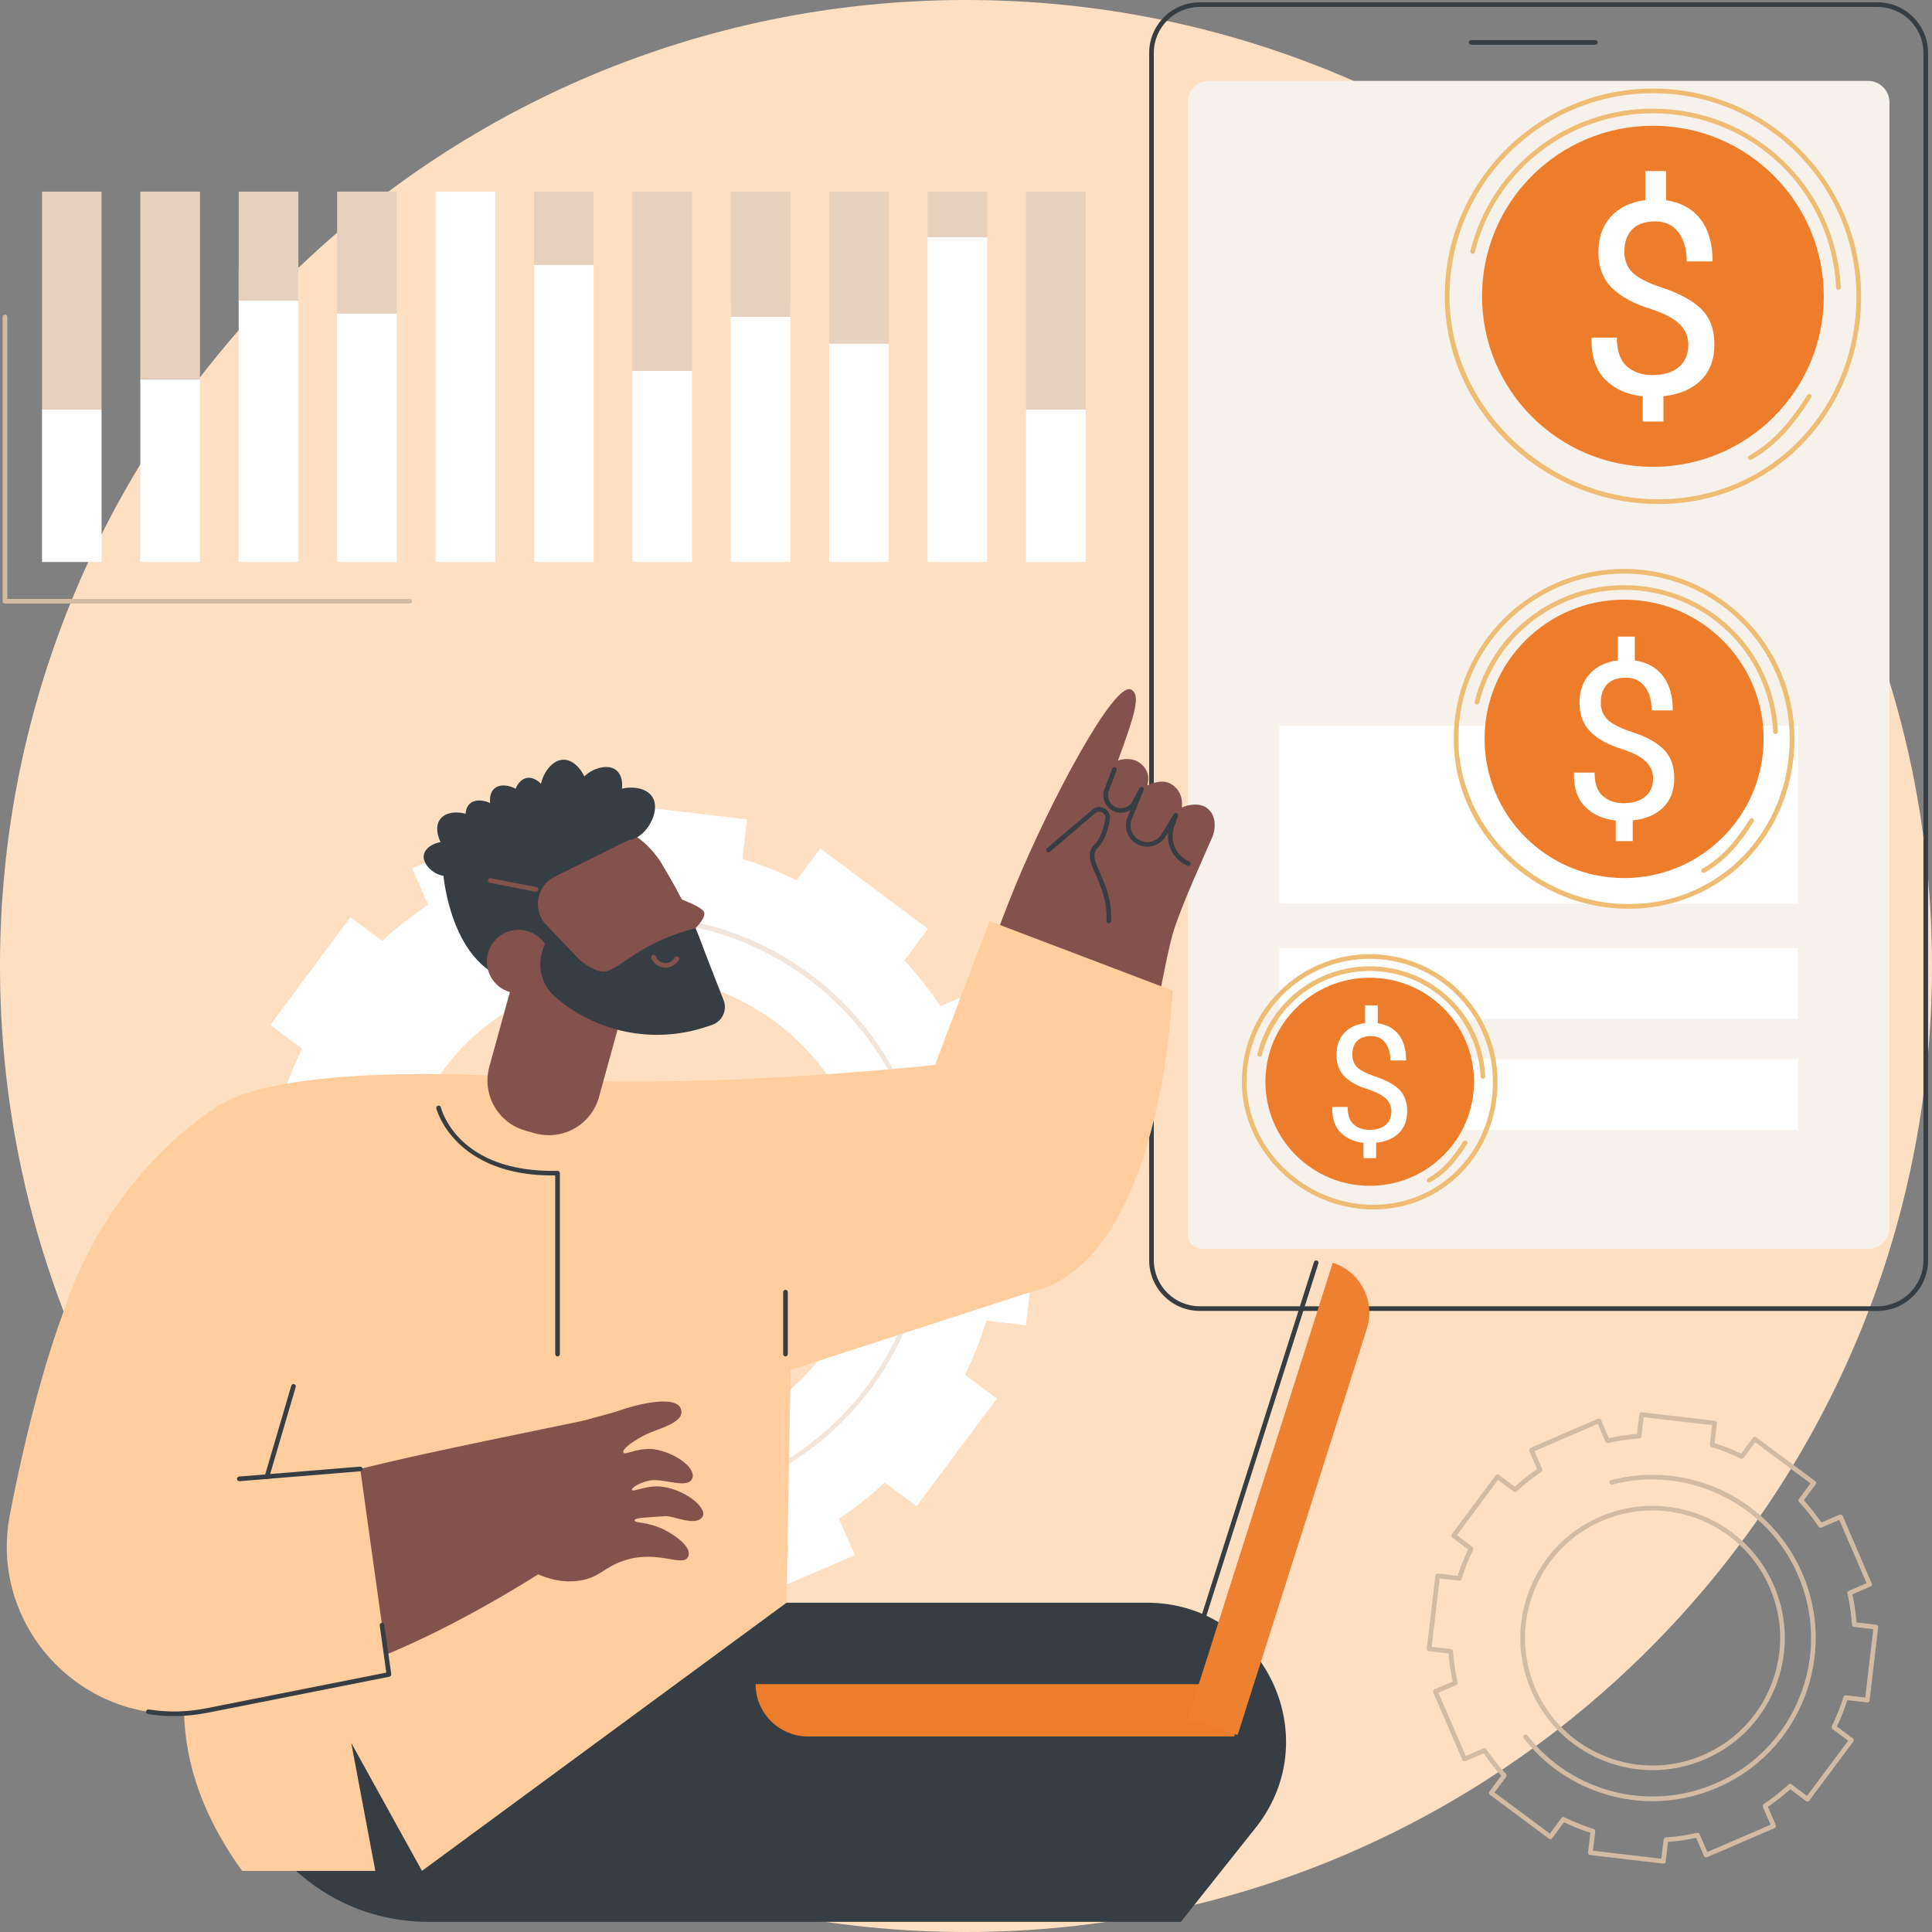
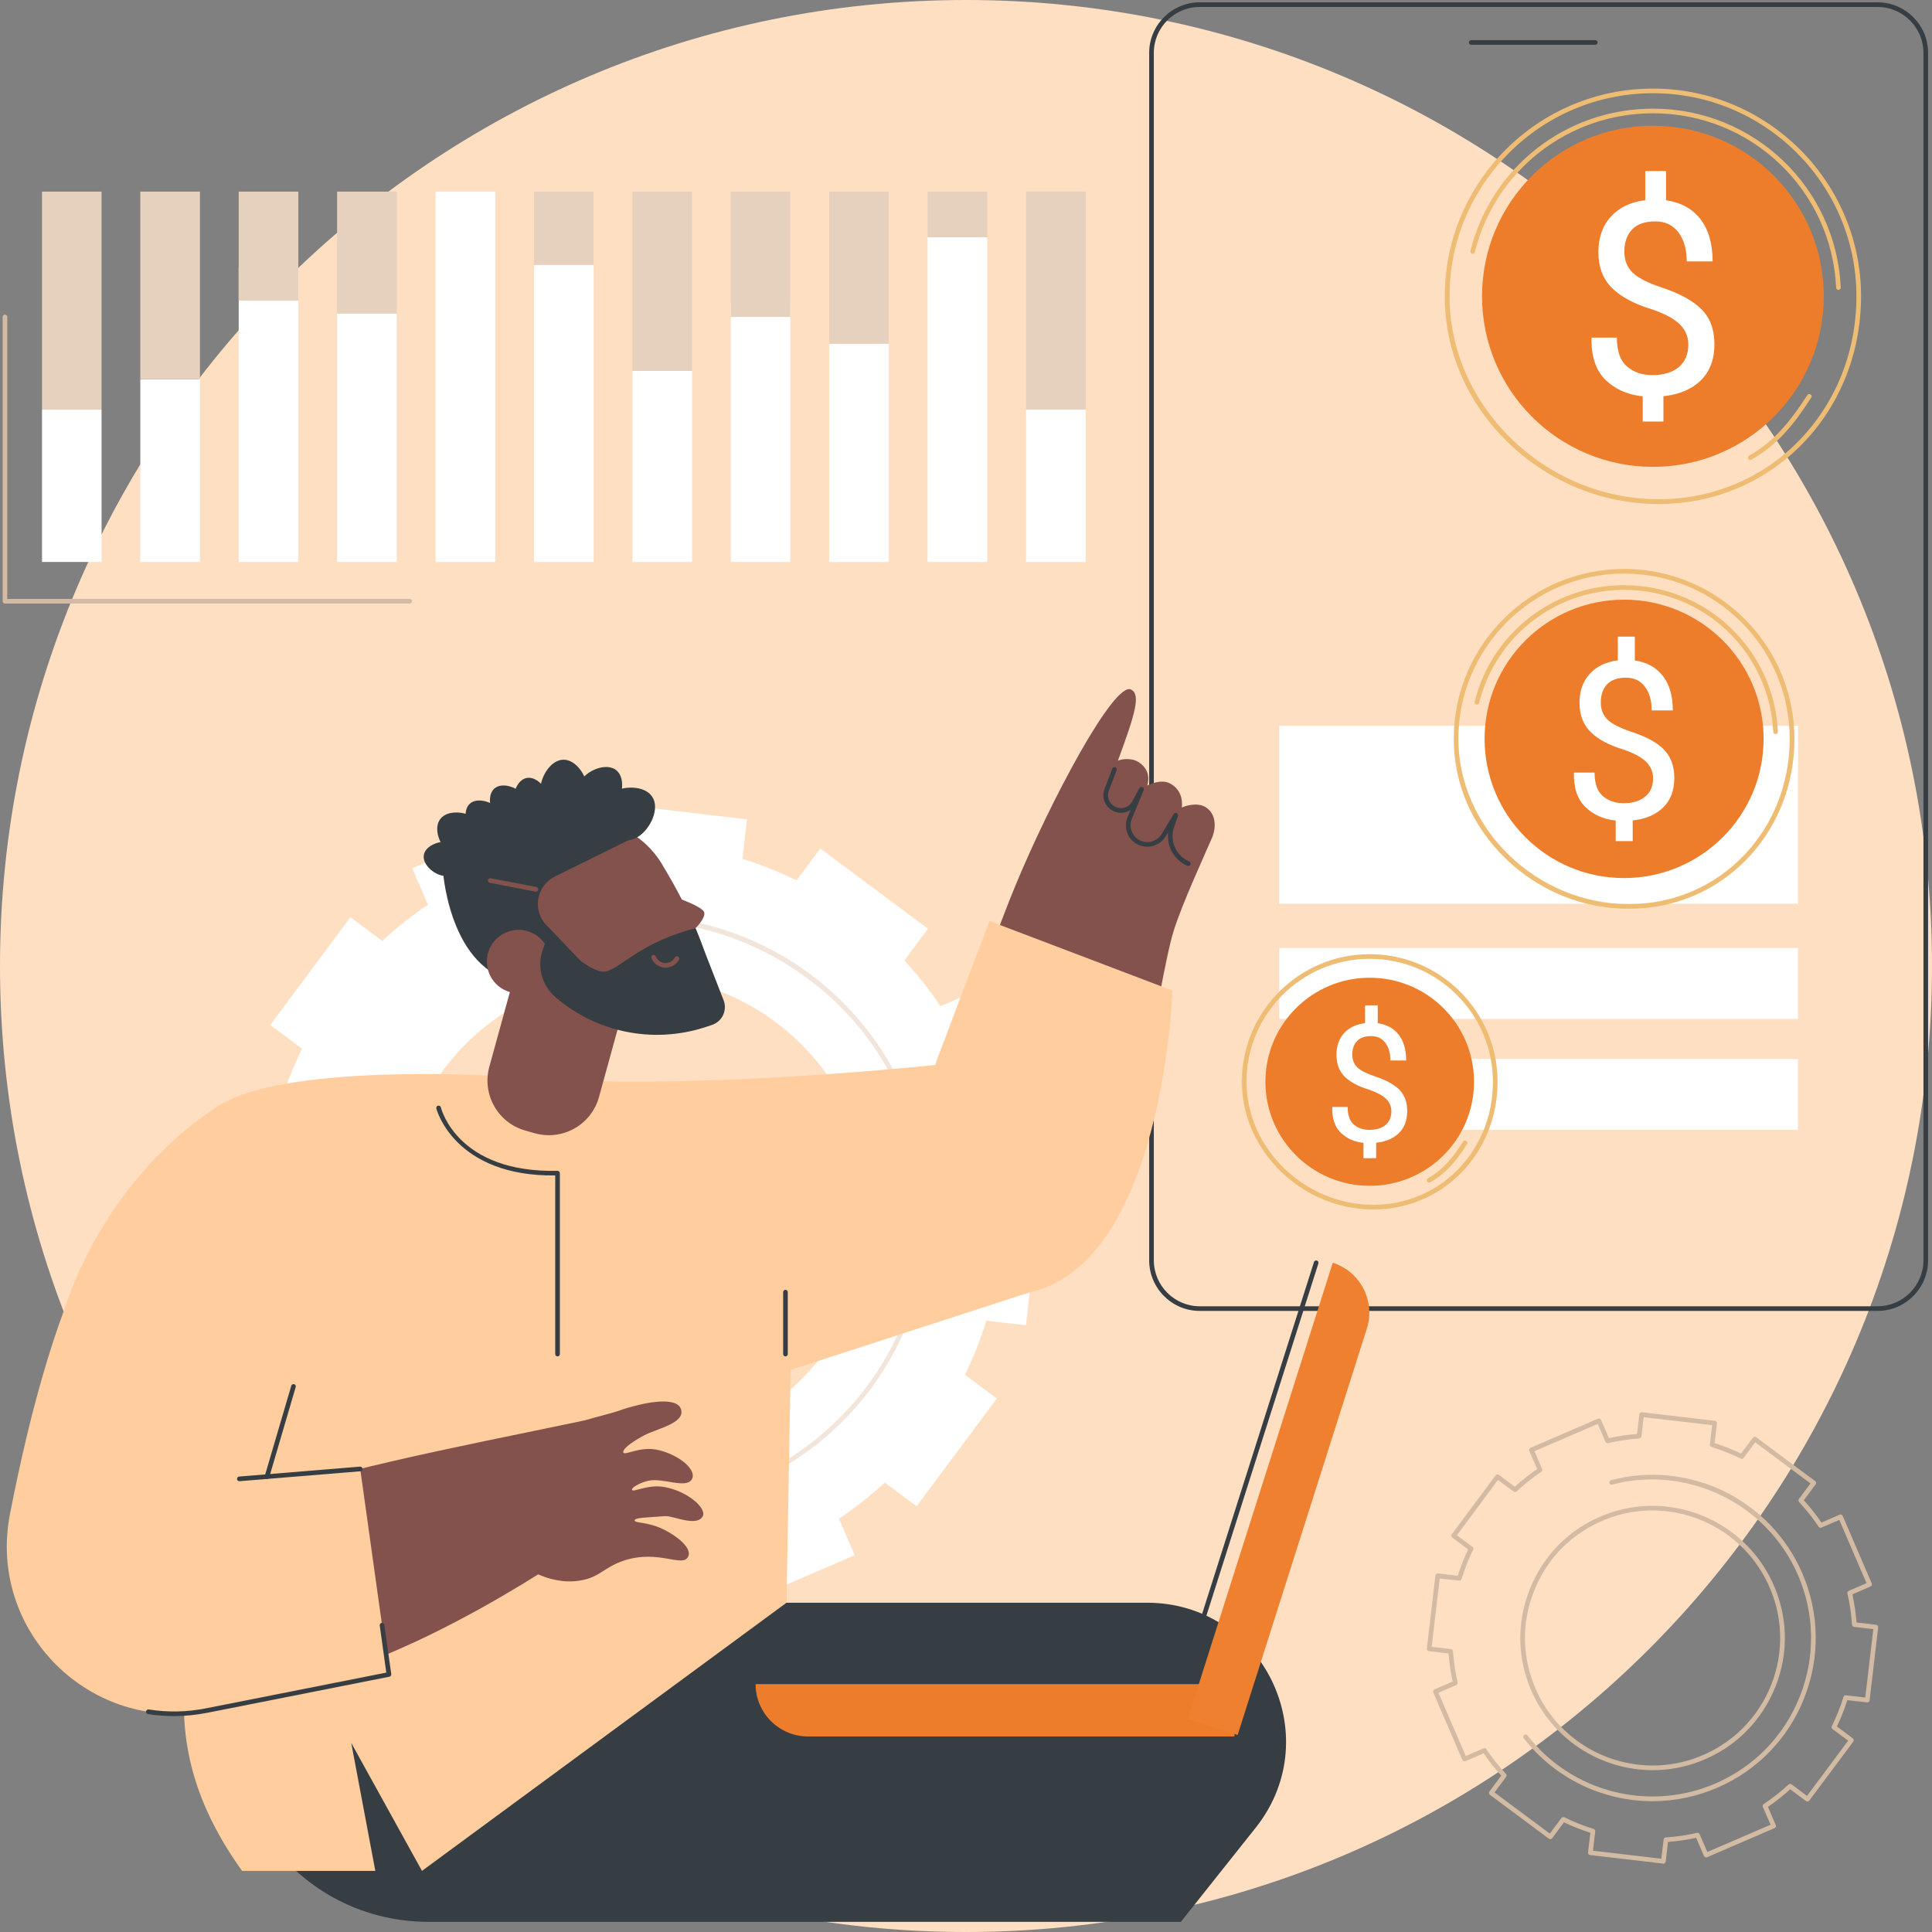
<svg xmlns="http://www.w3.org/2000/svg" xmlns:ns1="http://sodipodi.sourceforge.net/DTD/sodipodi-0.dtd" xmlns:ns2="http://www.inkscape.org/namespaces/inkscape" version="1.2" viewBox="0 0 1830 1830" width="1830" height="1830" id="svg87" ns1:docname="pricing.svg" ns2:version="1.3.2 (091e20e, 2023-11-25, custom)" xml:space="preserve">
  <rect x="0" y="0" width="1830" height="1830" fill="#808080" stroke="none" />
  <ns1:namedview id="namedview87" pagecolor="#ffffff" bordercolor="#000000" borderopacity="0.25" ns2:showpageshadow="2" ns2:pageopacity="0.0" ns2:pagecheckerboard="0" ns2:deskcolor="#d1d1d1" ns2:zoom="0.3252" ns2:cx="1250" ns2:cy="1000.9225" ns2:window-width="1920" ns2:window-height="1009" ns2:window-x="1912" ns2:window-y="-8" ns2:window-maximized="1" ns2:current-layer="Transactional marketing 1 " />
  <title id="title1">Sandy_Bus-37_Single-04-ai</title>
  <defs id="defs1">
    <clipPath clipPathUnits="userSpaceOnUse" id="cp1">
      <path d="m 892.04,1198.8 c 0,0 14.85,-15.26 34.68,-17.01 19.83,-1.75 37.13,10.67 37.13,10.67 0,0 -14.86,15.26 -34.69,17.01 -19.83,1.75 -37.12,-10.67 -37.12,-10.67 z" id="path1" />
    </clipPath>
  </defs>
  <style id="style1">
		.s0 { fill: #f2e6dc } 
		.s1 { fill: #ffffff } 
		.s2 { fill: #f7f1eb } 
		.s3 { fill: #363e44 } 
		.s4 { fill: #d87355 } 
		.s5 { fill: #84524d } 
		.s6 { fill: #8b865c } 
		.s7 { fill: #e6d0be } 
		.s8 { fill: #d3bba3 } 
		.s9 { fill: #efbc73 } 
	</style>
  <g id="Illustration">
    <g id="Transactional marketing 1 ">
      <path id="&lt;Path&gt;" class="s0" d="m 1830,915 c 0,505.3 -409.7,915 -915,915 C 409.7,1830 0,1420.3 0,915 0,409.7 409.7,0 915,0 c 505.3,0 915,409.7 915,915 z" style="fill:#ffdfc2;fill-opacity:1;opacity:1" />
      <g id="g2">
        <g id="&lt;Group&gt;">
          <path id="&lt;Compound Path&gt;" fill-rule="evenodd" class="s1" d="m 224.4,1240.5 34.5,-14.9 c -4.1,-18.1 -6.8,-36.4 -8,-54.6 l -37.3,-4.4 14.8,-126.3 37.4,4.3 c 5.4,-17.6 12.2,-34.7 20.3,-51.3 l -30.1,-22.4 75.9,-102.1 30.2,22.5 c 13.3,-12.5 27.8,-23.9 43.3,-34.3 l -14.9,-34.5 116.8,-50.4 14.9,34.6 c 18.2,-4.2 36.4,-6.9 54.7,-8.1 l 4.3,-37.3 126.4,14.8 -4.4,37.4 c 17.6,5.4 34.8,12.3 51.3,20.4 l 22.5,-30.2 102,76 -22.4,30.1 c 12.4,13.4 23.9,27.8 34.2,43.3 l 34.5,-14.9 50.4,116.9 -34.5,14.9 c 4.1,18.1 6.8,36.4 8,54.6 l 37.3,4.4 -14.8,126.3 -37.4,-4.4 c -5.4,17.6 -12.2,34.8 -20.3,51.3 l 30.2,22.5 -76,102 -30.2,-22.4 c -13.3,12.4 -27.8,23.9 -43.3,34.2 l 14.9,34.6 -116.8,50.3 -14.9,-34.5 c -18.2,4.2 -36.4,6.8 -54.7,8 l -4.3,37.3 -126.4,-14.7 4.4,-37.4 c -17.6,-5.5 -34.8,-12.3 -51.3,-20.4 l -22.5,30.2 -102,-76 22.4,-30.1 c -12.4,-13.4 -23.9,-27.9 -34.2,-43.4 l -34.5,14.9 z m 172.4,3 c 50,106.5 175.9,156.5 285.4,113.4 120.9,-47.6 176.3,-187.1 121.1,-304.8 C 753.3,945.6 627.4,895.6 517.9,938.7 397,986.3 341.5,1125.8 396.8,1243.5 Z" />
        </g>
        <path id="path2" class="s0" d="m 600,1428.3 c -84.5,0 -166.9,-38.2 -221.3,-108.1 -0.7,-1 -0.6,-2.3 0.4,-3.1 1,-0.7 2.3,-0.6 3.1,0.4 77.1,99.1 211.7,133.6 327.2,83.8 139.8,-60.3 204.5,-223 144.2,-362.8 C 799.9,914 660.8,846.2 529.9,880.7 c -1.2,0.3 -2.4,-0.4 -2.7,-1.6 -0.3,-1.1 0.4,-2.3 1.6,-2.6 64.3,-17 132.8,-10.4 193,18.6 60.8,29.3 109.1,79.6 135.8,141.6 61.3,142 -4.5,307.4 -146.5,368.7 -35.9,15.5 -73.7,22.9 -111.1,22.9 z" />
      </g>
      <g id="g8">
-         <path id="path3" class="s2" d="m 1145.5,76.6 c -11.3,0 -20.4,9.1 -20.4,20.4 v 1072.5 c 0,7.5 6.1,13.5 13.5,13.5 h 630.7 c 11.3,0 20.4,-9.1 20.4,-20.4 V 97 c 0,-11.3 -9.1,-20.4 -20.4,-20.4 z" />
        <g id="g5">
          <path id="path4" fill-rule="evenodd" class="s3" d="m 1778.4,1241.7 h -642 c -26.4,0 -47.9,-21.5 -47.9,-48 V 50.1 c 0,-26.4 21.5,-47.9 47.9,-47.9 h 642 c 26.4,0 47.9,21.5 47.9,47.9 v 1143.6 c 0,26.5 -21.5,48 -47.9,48 z M 1136.4,6.6 c -24,0 -43.5,19.5 -43.5,43.5 v 1143.6 c 0,24 19.5,43.6 43.5,43.6 h 642 c 24,0 43.5,-19.6 43.5,-43.6 V 50.1 c 0,-24 -19.5,-43.5 -43.5,-43.5 z" />
          <path id="path5" class="s3" d="m 1511.1,42.4 h -117.6 c -1.2,0 -2.2,-1 -2.2,-2.2 0,-1.2 1,-2.2 2.2,-2.2 h 117.6 c 1.2,0 2.2,1 2.2,2.2 0,1.2 -1,2.2 -2.2,2.2 z" />
        </g>
        <path id="path6" class="s1" d="M 1703.1,687.5 H 1211.7 V 856 h 491.4 z" />
        <path id="path7" class="s1" d="m 1703.1,898 h -491.4 v 67.1 h 491.4 z" />
        <path id="path8" class="s1" d="m 1703.1,1003.1 h -491.4 v 67.1 h 491.4 z" />
      </g>
      <g id="g47">
        <path id="path9" class="s3" d="m 406.2,1820.4 h 712.3 l 72.1,-90.7 c 66.6,-86.4 5,-211.6 -104.1,-211.6 H 251.3 l -17.6,41.4 c -52.6,123.7 38.1,260.9 172.5,260.9 z" />
        <g id="g12">
          <path id="path10" class="s4" d="M 1169.3,1644.8 H 765.4 c -27.4,0 -49.7,-22.2 -49.7,-49.6 h 453.6 z" style="fill:#ed7d2b;fill-opacity:1" />
          <path id="path11" class="s4" d="m 1172.3,1643.4 122.4,-385 c 8.3,-26.1 -6.2,-54 -32.3,-62.3 L 1125,1628.3 Z" style="fill:#ee802f;fill-opacity:1" />
          <path id="path12" class="s3" d="m 1126.4,1576.6 q -0.3,0 -0.6,-0.1 c -1.2,-0.3 -1.9,-1.6 -1.5,-2.7 l 120.3,-378.4 c 0.3,-1.1 1.6,-1.8 2.7,-1.4 1.2,0.3 1.8,1.6 1.5,2.7 l -120.3,378.4 c -0.3,0.9 -1.1,1.5 -2.1,1.5 z" />
        </g>
        <g id="g27">
          <g id="g17">
            <path id="path13" class="s5" d="m 1004.8,1200.9 c 0,0 -93.2,52 -281.8,74 -209,24.4 -5.2,-192.8 -5.2,-192.8 0,0 151.1,-59.1 227.4,-89.1 65.4,-25.7 59.6,207.9 59.6,207.9 z" />
            <g id="g16">
              <path id="path14" class="s5" d="m 864.6,1109.1 c 0,0 65.7,-194 97.3,-270.5 33.2,-80.3 93.8,-194.1 109.6,-185.4 9,4.9 4,22.2 -12.6,67.3 3.1,-1.4 13.6,-3.5 21.2,2.5 11.3,8.8 6.6,19.8 6.7,21 1,-0.6 13,-6.5 21.5,-1.9 9.6,5.2 12,14.2 11.2,22.8 2.5,-1.4 14.4,-5.3 22.4,-0.4 10.3,6.3 10.1,19.7 6.2,28.9 -7.3,16.9 -28.3,62.5 -36.3,88 -15.8,50.3 -37.1,244.4 -89.8,302.9 -94.4,104.3 -174.1,-24.5 -157.4,-75.2 z" />
-               <path id="path15" class="s3" d="m 1050.2,874.6 q -0.1,0 -0.2,0 c -1.2,-0.1 -2.1,-1.1 -2,-2.3 1,-18.6 -5.1,-32.5 -10.1,-43.6 -5.1,-11.7 -9.2,-20.9 -1.2,-28.8 4.9,-4.9 8.5,-13.4 10.2,-24.5 0.5,-2.9 -1.2,-4.9 -2.8,-5.8 -1.7,-1 -4.3,-1.3 -6.6,0.6 l -43,36.6 c -1,0.8 -2.4,0.6 -3.2,-0.3 -0.7,-0.9 -0.6,-2.3 0.3,-3.1 l 43.1,-36.5 c 3.2,-2.8 7.8,-3.2 11.5,-1.1 3.7,2 5.7,6.1 5.1,10.3 -2,12.2 -5.8,21.3 -11.5,26.9 -5.6,5.5 -3.1,12 2.2,23.9 5.1,11.6 11.4,26 10.4,45.6 -0.1,1.2 -1.1,2.1 -2.2,2.1 z" />
              <path id="path16" class="s3" d="m 1125.6,820.2 q -0.4,0 -0.9,-0.1 c -12.6,-5.4 -19.8,-18.6 -18.2,-31.8 l -2.4,4 c -5.1,8.3 -15.4,11.9 -24.6,8.4 -5.1,-2 -9.2,-5.8 -11.4,-10.9 -2.1,-5.1 -2.2,-10.7 -0.1,-15.7 l 2.8,-6.9 c -4.8,3.1 -11.2,3.7 -16.7,0.8 -7.5,-3.8 -10.9,-12.7 -7.9,-20.7 l 7.4,-19.3 c 0.4,-1.1 1.7,-1.7 2.8,-1.3 1.2,0.5 1.7,1.7 1.3,2.9 l -7.4,19.3 c -2.2,5.8 0.3,12.4 5.9,15.2 5.8,3.1 13.2,0.8 16.3,-5 l 6.8,-12.6 c 0.6,-1 1.8,-1.4 2.9,-0.9 1.1,0.5 1.5,1.7 1.1,2.8 l -11.2,27.3 c -1.7,4 -1.6,8.4 0.1,12.3 1.7,4 4.9,7 8.9,8.6 7.2,2.7 15.2,-0.1 19.2,-6.6 l 11.5,-19 c 0.6,-0.9 1.8,-1.3 2.8,-0.8 1.1,0.5 1.5,1.6 1.2,2.7 l -3.7,10.6 c -4.5,12.9 1.8,27.2 14.4,32.5 1.1,0.5 1.6,1.8 1.1,2.9 -0.3,0.8 -1.1,1.3 -2,1.3 z" />
            </g>
          </g>
          <g id="g18">
            <path id="path17" class="s6" d="m 912.2,1005.9 c 0,0 -242.2,28.6 -417,14.9 -82.3,-6.5 -236.8,-7.2 -288.9,27 -116.5,76.3 -147.8,200.9 -147.8,200.9 l 202.4,37 -74.5,250.8 c -25.9,87 -10,161.9 42.9,235.6 h 126.2 l -22.8,-121.2 67,121.2 345.3,-254 3.9,-220.5 226.9,-73.7 z" style="fill:#ffcd9e;fill-opacity:1" />
            <path id="path18" class="s3" d="m 744,1284.8 c -1.2,0 -2.2,-1 -2.2,-2.2 v -58.7 c 0,-1.2 1,-2.2 2.2,-2.2 1.2,0 2.2,1 2.2,2.2 v 58.7 c 0,1.2 -1,2.2 -2.2,2.2 z" />
          </g>
          <path id="path19" class="s6" d="m 877.4,1031.8 c 2.2,-8.3 59.9,-159.4 59.9,-159.4 l 173.3,65.9 c 0,0 -8.6,257.2 -134.8,285.6 -126.2,28.5 -98.4,-192.1 -98.4,-192.1 z" style="fill:#ffcd9e;fill-opacity:1" />
          <g id="g26">
            <g id="g21">
              <path id="path20" class="s5" d="m 584.8,1336.7 c -17.5,6.1 -94.3,19.9 -104.9,54.7 -10.8,35 4.7,72.2 28.8,99.6 q 0.3,0 0.5,0 c 9.2,4.1 23.7,8.8 40.3,6.1 18.8,-3 22.4,-12.7 41.8,-19 32.8,-10.7 55.4,7.3 60.6,-3.8 3.5,-7.6 -9.2,-18.6 -23.5,-25.7 -14.6,-7.2 -27.1,-5.7 -27.3,-8.4 -0.1,-2.9 12.8,-2.8 28.9,-4.1 7.5,-0.6 29,10.3 35.4,0.6 5,-7.7 -14.5,-24.7 -36.8,-28.3 -15.7,-2.5 -29,5.6 -30,2.8 -0.7,-2 7.3,-6.7 15.4,-8.6 13.4,-3.2 35.5,7.8 41.2,-1.2 5.5,-8.9 -11.8,-23.4 -32,-28 -17.1,-3.9 -31.5,5.8 -32.8,2.4 -0.9,-2.4 4.7,-8.1 19.3,-16 12.2,-6.6 40.2,-11.7 35.2,-25.4 -4.2,-11.6 -33.6,-7 -60.1,2.3 z" />
              <path id="path21" class="s5" d="m 208.7,1430.9 c -38.4,14 -64,51.4 -61.4,92 1.7,26.7 15.6,53.8 57.9,69.2 102.7,37.4 325.6,-114.5 325.6,-114.5 l 22.6,-132.1 c -130.8,27.4 -238.8,46.9 -344.7,85.4 z" />
            </g>
            <g id="g25">
              <path id="path22" class="s6" d="m 341.2,1391.4 27.2,194.6 -172.2,34.2 C 85.7,1642.1 -12,1545.1 9.4,1434.4 28.2,1337.6 56.1,1231.8 96.2,1163.9 l 212.3,45.7 -55.6,189 z" style="fill:#ffcd9e;fill-opacity:1" />
              <path id="path23" class="s3" d="m 252.9,1400.9 q -0.3,0 -0.7,-0.1 c -1.1,-0.4 -1.8,-1.6 -1.4,-2.8 l 25.1,-85.4 c 0.3,-1.2 1.6,-1.8 2.7,-1.5 1.2,0.3 1.9,1.6 1.5,2.7 l -25.1,85.5 c -0.3,0.9 -1.2,1.6 -2.1,1.6 z" />
              <path id="path24" class="s3" d="m 164.8,1625.5 q -12.4,0 -24.6,-1.9 c -1.2,-0.2 -2,-1.3 -1.9,-2.5 0.2,-1.2 1.4,-2.1 2.6,-1.9 18.1,2.9 36.5,2.5 54.9,-1.2 l 170.1,-33.7 -6.2,-44.6 c -0.2,-1.2 0.6,-2.3 1.8,-2.5 1.3,-0.2 2.4,0.7 2.5,1.9 l 6.6,46.6 c 0.1,1.2 -0.7,2.3 -1.8,2.5 l -172.1,34.1 c -10.7,2.1 -21.3,3.2 -31.9,3.2 z" />
              <path id="path25" class="s3" d="m 226.7,1403 c -1.1,0 -2.1,-0.9 -2.2,-2 -0.1,-1.2 0.8,-2.3 2,-2.4 l 114.5,-9.4 c 1.2,-0.1 2.3,0.8 2.4,2 0.1,1.2 -0.8,2.3 -2.1,2.4 l -114.4,9.4 q -0.1,0 -0.2,0 z" />
            </g>
          </g>
          <path id="path26" class="s3" d="m 528.1,1284.8 c -1.2,0 -2.2,-1 -2.2,-2.2 v -169.2 c -95.7,1.1 -112.5,-62.8 -112.6,-63.4 -0.3,-1.2 0.4,-2.4 1.6,-2.7 1.2,-0.3 2.4,0.4 2.7,1.6 0.6,2.5 16.5,62.2 110.4,60.1 0.6,0 1.2,0.2 1.6,0.6 0.4,0.4 0.7,1 0.7,1.6 v 171.4 c 0,1.2 -1,2.2 -2.2,2.2 z" />
        </g>
        <g id="g46">
          <path id="path27" class="s5" d="M 506.8,1073.5 498,1071 c -26.3,-7.2 -41.7,-34.3 -34.5,-60.6 l 46,-167.1 c 7.2,-26.2 34.3,-41.6 60.6,-34.4 l 8.9,2.4 c 26.2,7.3 41.6,34.4 34.4,60.6 l -46,167.1 c -7.2,26.3 -34.3,41.7 -60.6,34.5 z" />
          <g id="g45">
            <g id="g44">
              <path id="path28" class="s5" d="m 670.6,945.3 c -15,30.7 -110.2,11 -110.2,11 L 476,905.3 C 452.9,863 468.5,810.1 510.8,787.1 553,764 606,779.6 629,821.9 c 0,0 56.9,92.1 41.6,123.4 z" />
              <path id="path29" class="s5" d="m 631.2,846.8 c 0,0 33.7,10.8 35.8,17.3 2.5,7.9 -19.1,25.2 -19.1,25.2 0,0 -16.1,-42.8 -16.7,-42.5 z" />
              <g id="g40">
                <path id="path32" class="s3" d="m 419.8,827.2 c 0,0 7.5,100.8 78.5,103.5 l 9,-19.8 41.9,-1.5 -33.7,-35.4 c -11.1,-14.5 -6.3,-35.6 10.1,-43.7 l 71.7,-35.5 -21.2,-37.2 c -62.4,-4.5 -115.9,14.7 -156.3,69.6 z" />
                <path id="path33" class="s3" d="m 493.1,775.7 c -7,6 -17.5,5.1 -23.4,-1.8 -6,-7 -8.3,-21.2 -1.3,-27.1 7,-6 20.6,-1.5 26.6,5.5 5.9,7 5.1,17.4 -1.9,23.4 z" />
                <path id="path34" class="s3" d="m 506.3,774.2 c -9,1.8 -17.7,-4 -19.5,-13 -1.9,-9 3,-22.5 12,-24.3 9,-1.8 18.7,8.7 20.5,17.7 1.8,9 -4,17.7 -13,19.6 z" />
                <path id="path35" class="s3" d="m 534.8,771.1 c -12.5,0.3 -22.8,-9.5 -23.1,-21.9 -0.3,-12.5 9.4,-29.3 21.8,-29.6 12.4,-0.3 22.9,16 23.2,28.5 0.3,12.4 -9.5,22.7 -21.9,23 z" />
                <path id="path36" class="s3" d="m 470.6,789.4 c -6.8,6.2 -17.3,5.7 -23.5,-1.1 -6.2,-6.8 -8.9,-20.8 -2.1,-27 6.7,-6.2 20.5,-2.2 26.7,4.6 6.2,6.8 5.7,17.3 -1.1,23.5 z" />
                <path id="path37" class="s3" d="m 555.1,765.4 c -8.7,-6.9 -10.1,-19.5 -3.2,-28.2 6.9,-8.6 23.1,-14.6 31.8,-7.7 8.6,6.9 6.4,24 -0.5,32.7 -6.9,8.7 -19.5,10.1 -28.1,3.2 z" />
                <path id="path38" class="s3" d="m 454.8,804.4 c -6.9,9.1 -19.9,10.9 -29,4 -9.1,-6.9 -15.7,-23.5 -8.8,-32.6 6.9,-9.1 24.6,-7.3 33.7,-0.4 9.2,6.9 11,19.9 4.1,29 z" />
                <path id="path39" class="s3" d="m 437.8,816.5 c -1.6,8.8 -10.1,14.5 -18.8,12.9 -8.8,-1.7 -19.2,-11 -17.5,-19.8 1.7,-8.7 14.7,-13.6 23.5,-12 8.7,1.7 14.5,10.2 12.8,18.9 z" />
                <path id="path40" class="s3" d="m 571,785.2 c -7.4,-11.3 -4.2,-26.4 7.1,-33.8 11.3,-7.3 32.3,-8 39.7,3.3 7.4,11.3 -1.7,30.3 -13,37.6 -11.3,7.4 -26.4,4.2 -33.8,-7.1 z" />
              </g>
              <path id="path41" class="s5" d="m 461.3,913.7 c 1.6,16.5 16.3,28.6 32.8,27 16.6,-1.6 28.6,-16.3 27,-32.8 -1.6,-16.5 -16.3,-28.6 -32.8,-27 -16.5,1.6 -28.6,16.3 -27,32.8 z" />
              <path id="path42" class="s3" d="m 658.8,879.2 26.6,68.2 c 3.7,9.5 -1.3,20.1 -10.9,23.4 q -3.7,1.3 -7.9,2.6 c -48.7,15.3 -101.8,4.4 -140.5,-28.9 -13,-11.2 -17.7,-29.2 -11.9,-45.2 l 1.9,-5.3 16.3,0.2 c 0,0 28,30 42.5,25.7 14.5,-4.3 33.3,-27.8 83.9,-40.7 z" />
              <path id="path43" class="s5" d="m 630.4,916.6 q -0.6,0 -1.1,0 c -5.4,-0.5 -10.3,-4 -12.3,-9.1 -0.4,-1.1 0.1,-2.4 1.2,-2.9 1.2,-0.4 2.5,0.1 2.9,1.3 1.4,3.5 4.8,6 8.5,6.3 4,0.3 7.7,-1.8 9.6,-5.3 0.6,-1 1.9,-1.4 3,-0.8 1.1,0.5 1.5,1.9 0.9,3 -2.6,4.6 -7.5,7.5 -12.7,7.5 z" />
              <path id="path44" class="s5" d="m 507.7,844.6 q -0.2,0 -0.5,0 L 464,836.2 c -1.2,-0.3 -2,-1.4 -1.8,-2.6 0.2,-1.2 1.4,-2 2.6,-1.7 l 43.3,8.3 c 1.2,0.3 2,1.4 1.7,2.6 -0.2,1.1 -1.1,1.8 -2.1,1.8 z" />
            </g>
          </g>
        </g>
      </g>
      <g id="g68">
        <path id="path47" class="s7" d="M 39.8,388 H 96.2 V 181.5 H 39.8 Z" />
        <path id="path48" class="s8" d="M 388,571.7 H 4.7 c -1.2,0 -2.2,-0.9 -2.2,-2.2 V 300.2 c 0,-1.2 1,-2.2 2.2,-2.2 1.3,0 2.2,1 2.2,2.2 V 567.3 H 388 c 1.2,0 2.2,1 2.2,2.2 0,1.3 -1,2.2 -2.2,2.2 z" />
        <path id="path49" class="s1" d="M 39.8,532.3 H 96.2 V 388 H 39.8 Z" />
        <path id="path50" class="s1" d="m 132.9,532.3 h 56.5 V 359.2 h -56.5 z" />
        <path id="path51" class="s1" d="m 226.1,532.3 h 56.5 V 253.2 h -56.5 z" />
        <path id="path52" class="s1" d="m 319.3,297 v 235.3 h 56.5 V 297 Z" />
        <path id="path53" class="s1" d="m 412.6,532.3 h 56.5 V 181.5 h -56.5 z" />
        <path id="path54" class="s1" d="m 505.8,532.3 h 56.5 V 250.9 h -56.5 z" />
        <path id="path55" class="s1" d="m 599,532.3 h 56.5 v -181 H 599 Z" />
        <path id="path56" class="s1" d="m 692.2,286.7 v 245.6 h 56.4 V 286.7 Z" />
        <path id="path57" class="s1" d="m 785.4,532.3 h 56.5 V 325.5 h -56.5 z" />
        <path id="path58" class="s1" d="m 878.6,224.7 v 307.6 h 56.5 V 224.7 Z" />
        <path id="path59" class="s1" d="m 971.9,532.3 h 56.5 V 388 h -56.5 z" />
-         <path id="path60" class="s7" d="m 132.9,359.2 h 56.5 V 181.5 h -56.5 z" />
+         <path id="path60" class="s7" d="m 132.9,359.2 h 56.5 V 181.5 h -56.5 " />
        <path id="path61" class="s7" d="m 226.1,284.8 h 56.5 V 181.5 h -56.5 z" />
        <path id="path62" class="s7" d="M 319.3,181.5 V 297 h 56.5 V 181.5 Z" />
        <path id="path63" class="s7" d="m 505.8,250.9 h 56.5 v -69.4 h -56.5 z" />
        <path id="path64" class="s7" d="m 599,351.3 h 56.5 V 181.5 H 599 Z" />
        <path id="path65" class="s7" d="m 692.2,181.5 v 118.7 h 56.4 V 181.5 Z" />
        <path id="path66" class="s7" d="m 785.4,325.5 h 56.5 v -144 h -56.5 z" />
        <path id="path67" class="s7" d="m 878.6,181.5 v 43.2 h 56.5 v -43.2 z" />
        <path id="path68" class="s7" d="m 971.9,388 h 56.5 V 181.4 h -56.5 z" />
      </g>
      <g id="g85">
        <g id="g74">
          <path id="path69" fill-rule="evenodd" class="s9" d="m 1571.2,477.4 c -52.9,0 -103.4,-20.5 -142.1,-57.6 -39,-37.5 -60.6,-86.9 -60.6,-139.2 0,-108.4 88.5,-196.7 197.2,-196.7 108.6,0 197.1,88.3 197.1,196.7 0,110.4 -84.2,196.8 -191.6,196.8 z m -5.5,-389.1 c -106.3,0 -192.7,86.3 -192.7,192.3 0,104.3 90.8,192.3 198.2,192.3 105,0 187.2,-84.4 187.2,-192.3 0,-106 -86.5,-192.3 -192.7,-192.3 z" />
          <path id="path70" class="s9" d="m 1657.9,435.7 c -0.8,0 -1.5,-0.4 -1.9,-1.1 -0.6,-1.1 -0.2,-2.4 0.8,-3 23.8,-13.5 39.2,-32.7 55.1,-57.3 0.7,-1.1 2,-1.4 3.1,-0.7 1,0.7 1.3,2 0.6,3 -16.2,25.3 -32.1,44.9 -56.6,58.8 q -0.5,0.3 -1.1,0.3 z" />
          <path id="path71" class="s9" d="m 1741.4,274.6 c -1.2,0 -2.1,-0.9 -2.2,-2.1 -4.3,-92.7 -80.5,-165.2 -173.5,-165.2 -80.1,0 -149.4,54 -168.7,131.4 -0.3,1.2 -1.5,1.9 -2.6,1.6 -1.2,-0.3 -1.9,-1.5 -1.6,-2.7 19.7,-79.3 90.8,-134.7 172.9,-134.7 95.3,0 173.5,74.4 177.9,169.4 0.1,1.2 -0.9,2.2 -2.1,2.3 z" />
          <path id="path72" class="s9" d="m 1727.5,280.6 c 0,89.3 -72.4,161.6 -161.8,161.6 -89.4,0 -161.9,-72.3 -161.9,-161.6 0,-89.2 72.5,-161.5 161.9,-161.5 89.4,0 161.8,72.3 161.8,161.5 z" style="fill:#ed7d2b;fill-opacity:1" />
          <g id="g73">
            <path id="path73" class="s1" d="m 1599.2,326.4 q 0,-11.1 -8,-19.1 -8,-8 -26.2,-14.2 -25.3,-7.6 -38.2,-20.4 -12.8,-12.7 -12.8,-33.9 0,-20.6 11.8,-33.6 11.8,-13 32.6,-15.6 V 162 h 19.7 v 27.7 q 21,3 32.6,17.9 11.5,15 11.5,40 h -24.5 q 0,-16.9 -7.8,-27.4 -7.9,-10.5 -21.9,-10.5 -14.8,0 -22.1,7.7 -7.3,7.7 -7.3,21 0,12.1 7.6,19.6 7.5,7.5 27.3,14.2 25.6,8.3 38,20.6 12.4,12.2 12.4,33.3 0,21.5 -12.9,34.2 -12.9,12.6 -35.4,15 v 24 H 1556 v -23.9 q -21.5,-2.2 -35.3,-15.6 -13.7,-13.5 -13.2,-39.4 l 0.2,-0.6 h 23.8 q 0,19.2 9.7,27.4 9.6,8.1 23.8,8.1 16.1,0 25.2,-7.6 9,-7.7 9,-21.3 z" />
          </g>
        </g>
        <g id="g79">
          <path id="path74" fill-rule="evenodd" class="s9" d="m 1542.9,860.8 c -43.4,0 -84.7,-16.7 -116.3,-47.1 -32,-30.7 -49.6,-71.1 -49.6,-113.9 0,-88.7 72.4,-160.9 161.3,-160.9 89,0 161.4,72.2 161.4,160.9 0,90.3 -68.9,161 -156.8,161 z m -4.6,-317.5 c -86.5,0 -156.9,70.2 -156.9,156.5 0,84.9 74,156.6 161.5,156.6 85.4,0 152.3,-68.8 152.3,-156.6 0,-86.3 -70.3,-156.5 -156.9,-156.5 z" />
-           <path id="path75" class="s9" d="m 1613.7,826.8 c -0.8,0 -1.6,-0.4 -2,-1.1 -0.6,-1.1 -0.2,-2.4 0.9,-3 19.3,-11 31.9,-26.6 44.8,-46.7 0.7,-1 2,-1.3 3,-0.6 1.1,0.6 1.4,2 0.7,3 -13.3,20.7 -26.3,36.7 -46.4,48.1 q -0.5,0.3 -1,0.3 z" />
          <path id="path76" class="s9" d="m 1681.8,695.3 c -1.2,0 -2.1,-0.9 -2.2,-2.1 -3.5,-75.4 -65.5,-134.5 -141.3,-134.5 -65.1,0 -121.5,44 -137.2,107 -0.3,1.2 -1.5,1.9 -2.7,1.6 -1.2,-0.3 -1.9,-1.5 -1.6,-2.7 16.2,-64.9 74.4,-110.3 141.5,-110.3 78.1,0 142.1,60.9 145.7,138.7 0.1,1.2 -0.9,2.2 -2.1,2.3 z" />
          <path id="path77" class="s9" d="m 1670.5,699.8 c 0,72.9 -59.2,131.9 -132.2,131.9 -72.9,0 -132.1,-59 -132.1,-131.9 0,-72.8 59.2,-131.8 132.1,-131.8 73,0 132.2,59 132.2,131.8 z" style="fill:#ed7d2b;fill-opacity:1" />
          <g id="g78">
            <path id="path78" class="s1" d="m 1565.8,737.2 q 0,-9.1 -6.6,-15.6 -6.5,-6.5 -21.4,-11.6 -20.6,-6.2 -31.1,-16.6 -10.6,-10.4 -10.6,-27.7 0,-16.8 9.7,-27.4 9.6,-10.6 26.6,-12.8 V 603 h 16.1 v 22.6 q 17.2,2.5 26.6,14.7 9.4,12.1 9.4,32.6 h -20 q 0,-13.8 -6.4,-22.4 -6.4,-8.6 -17.9,-8.6 -12,0 -18,6.3 -5.9,6.3 -5.9,17.2 0,9.8 6.1,16 6.2,6.1 22.3,11.6 21,6.7 31.1,16.7 10.1,10.1 10.1,27.3 0,17.5 -10.5,27.8 -10.6,10.4 -28.9,12.3 v 19.6 h -16.1 v -19.5 q -17.5,-1.8 -28.7,-12.8 -11.3,-10.9 -10.9,-32.1 l 0.2,-0.5 h 19.4 q 0,15.7 7.9,22.3 8,6.7 19.5,6.7 13.2,0 20.6,-6.3 7.4,-6.2 7.4,-17.3 z" />
          </g>
        </g>
        <g id="g84">
          <path id="path79" fill-rule="evenodd" class="s9" d="m 1300.8,1145.6 c -67.5,0 -124.5,-55.4 -124.5,-120.9 0,-66.7 54.3,-120.9 121.1,-120.9 66.8,0 121.1,54.2 121.1,120.9 0,67.8 -51.7,120.9 -117.7,120.9 z m -3.4,-237.4 c -64.4,0 -116.7,52.2 -116.7,116.5 0,63.1 55,116.5 120.1,116.5 63.6,0 113.3,-51.2 113.3,-116.5 0,-64.3 -52.3,-116.5 -116.7,-116.5 z" />
          <path id="path80" class="s9" d="m 1353.7,1120.1 c -0.8,0 -1.5,-0.4 -1.9,-1.1 -0.6,-1 -0.2,-2.4 0.8,-3 14.4,-8.1 23.7,-19.7 33.3,-34.7 0.7,-1 2.1,-1.3 3.1,-0.6 1,0.6 1.3,2 0.6,3 -9.9,15.5 -19.7,27.6 -34.8,36.1 q -0.5,0.3 -1.1,0.3 z" />
-           <path id="path81" class="s9" d="m 1404.6,1021.8 c -1.1,0 -2.1,-0.9 -2.2,-2.1 -2.6,-56 -48.7,-100 -105,-100 -48.4,0 -90.4,32.8 -102,79.6 -0.3,1.2 -1.5,1.9 -2.7,1.6 -1.2,-0.3 -1.9,-1.5 -1.6,-2.7 12.1,-48.8 55.9,-82.9 106.3,-82.9 58.7,0 106.7,45.8 109.4,104.2 0.1,1.2 -0.8,2.3 -2.1,2.3 z" />
          <path id="path82" class="s9" d="m 1396.2,1024.7 c 0,54.4 -44.2,98.5 -98.8,98.5 -54.5,0 -98.8,-44.1 -98.8,-98.5 0,-54.5 44.3,-98.6 98.8,-98.6 54.6,0 98.8,44.1 98.8,98.6 z" style="fill:#ed7d2b;fill-opacity:1" />
          <g id="g83">
            <path id="path83" class="s1" d="m 1317.9,1052.6 q 0,-6.8 -4.9,-11.7 -4.9,-4.8 -16,-8.7 -15.4,-4.6 -23.3,-12.4 -7.8,-7.7 -7.8,-20.7 0,-12.5 7.2,-20.5 7.2,-7.9 19.9,-9.5 v -16.8 h 12 v 16.9 q 12.8,1.8 19.9,10.9 7,9.1 7,24.4 H 1317 q 0,-10.3 -4.8,-16.7 -4.8,-6.4 -13.4,-6.4 -9,0 -13.4,4.7 -4.5,4.7 -4.5,12.8 0,7.4 4.6,12 4.6,4.5 16.7,8.6 15.6,5.1 23.2,12.6 7.5,7.5 7.5,20.3 0,13.1 -7.8,20.8 -7.9,7.8 -21.6,9.2 v 14.6 h -12 v -14.5 q -13.1,-1.4 -21.5,-9.6 -8.4,-8.1 -8.1,-24 l 0.2,-0.4 h 14.4 q 0,11.8 6,16.8 5.9,4.9 14.5,4.9 9.8,0 15.4,-4.6 5.5,-4.7 5.5,-13 z" />
          </g>
        </g>
      </g>
      <g id="g87">
        <g id="g86">
          <path id="path85" fill-rule="evenodd" class="s8" d="m 1575.6,1765.3 q -0.1,0 -0.3,-0.1 l -69.2,-8.1 c -0.5,0 -1.1,-0.3 -1.4,-0.8 -0.4,-0.4 -0.6,-1 -0.5,-1.6 l 2.2,-18.7 c -8.5,-2.7 -16.9,-6 -25,-9.9 l -11.2,15.1 c -0.4,0.4 -0.9,0.8 -1.5,0.8 -0.5,0.1 -1.1,0 -1.6,-0.4 l -55.9,-41.6 c -0.4,-0.3 -0.7,-0.8 -0.8,-1.4 -0.1,-0.6 0,-1.2 0.4,-1.7 l 11.2,-15 c -6.1,-6.6 -11.7,-13.7 -16.7,-21.1 l -17.2,7.4 c -0.6,0.2 -1.2,0.3 -1.7,0 -0.6,-0.2 -1,-0.6 -1.2,-1.1 l -27.6,-64 c -0.2,-0.5 -0.2,-1.1 0,-1.7 0.2,-0.5 0.6,-1 1.1,-1.2 l 17.3,-7.4 c -1.9,-8.8 -3.3,-17.7 -3.9,-26.6 l -18.7,-2.2 c -1.2,-0.2 -2,-1.3 -1.9,-2.5 l 8.1,-69.1 c 0.1,-0.6 0.4,-1.2 0.8,-1.5 0.5,-0.4 1.1,-0.5 1.7,-0.5 l 18.6,2.2 c 2.7,-8.5 6.1,-16.9 9.9,-25 l -15,-11.2 c -1,-0.7 -1.2,-2.1 -0.5,-3.1 l 41.6,-55.9 c 0.4,-0.4 0.9,-0.7 1.5,-0.8 0.5,-0.1 1.1,0 1.6,0.4 l 15,11.2 c 6.7,-6.1 13.8,-11.7 21.2,-16.7 l -7.5,-17.2 c -0.4,-1.1 0.1,-2.4 1.2,-2.9 l 63.9,-27.6 c 0.6,-0.2 1.2,-0.2 1.7,0 0.6,0.2 1,0.6 1.2,1.2 l 7.5,17.2 c 8.7,-1.9 17.6,-3.3 26.6,-3.9 l 2.2,-18.7 c 0,-0.5 0.3,-1.1 0.8,-1.4 0.5,-0.4 1,-0.6 1.6,-0.5 l 69.2,8.1 c 1.2,0.1 2.1,1.2 1.9,2.5 l -2.2,18.6 c 8.6,2.7 17,6.1 25,9.9 l 11.3,-15 c 0.7,-1 2.1,-1.2 3,-0.5 l 55.9,41.6 c 0.5,0.4 0.8,0.9 0.9,1.5 0.1,0.6 -0.1,1.1 -0.4,1.6 l -11.2,15 c 6,6.7 11.6,13.8 16.7,21.2 l 17.2,-7.5 c 0.5,-0.2 1.1,-0.2 1.7,0 0.5,0.2 0.9,0.7 1.2,1.2 l 27.5,63.9 c 0.3,0.6 0.3,1.2 0.1,1.7 -0.2,0.6 -0.7,1 -1.2,1.2 l -17.2,7.5 c 1.9,8.7 3.2,17.7 3.9,26.6 l 18.6,2.2 c 1.2,0.1 2.1,1.2 1.9,2.4 l -8.1,69.2 c 0,0.6 -0.3,1.1 -0.8,1.5 -0.4,0.3 -1,0.5 -1.6,0.4 l -18.7,-2.1 c -2.7,8.5 -6,16.9 -9.9,24.9 l 15.1,11.3 c 0.9,0.7 1.1,2.1 0.4,3.1 l -41.6,55.8 c -0.3,0.5 -0.8,0.8 -1.4,0.9 -0.6,0.1 -1.2,-0.1 -1.7,-0.4 l -15,-11.2 c -6.6,6 -13.7,11.6 -21.1,16.7 l 7.4,17.2 c 0.5,1.1 0,2.4 -1.1,2.9 l -64,27.6 c -1.1,0.4 -2.4,-0.1 -2.9,-1.2 l -7.4,-17.2 c -8.8,1.9 -17.7,3.2 -26.7,3.9 l -2.1,18.6 c -0.1,0.6 -0.4,1.1 -0.9,1.5 -0.3,0.3 -0.8,0.5 -1.3,0.5 z m -66.7,-12.3 64.7,7.6 2.2,-18.2 c 0.1,-1.1 1,-1.9 2,-2 10,-0.6 19.9,-2.1 29.6,-4.3 1,-0.3 2.1,0.3 2.5,1.3 l 7.3,16.8 59.9,-25.8 -7.3,-16.9 c -0.4,-1 -0.1,-2.1 0.8,-2.7 8.3,-5.5 16.2,-11.7 23.5,-18.5 0.7,-0.7 1.9,-0.8 2.8,-0.2 l 14.7,11 39,-52.3 -14.8,-11 c -0.8,-0.6 -1.1,-1.8 -0.7,-2.7 4.4,-9 8.1,-18.3 11.1,-27.8 0.3,-1 1.3,-1.7 2.3,-1.5 l 18.3,2.1 7.6,-64.8 -18.2,-2.1 c -1.1,-0.2 -1.9,-1 -2,-2.1 -0.6,-9.9 -2.1,-19.9 -4.3,-29.5 -0.3,-1.1 0.3,-2.1 1.3,-2.6 l 16.8,-7.2 -25.8,-59.9 -16.9,7.2 c -1,0.5 -2.1,0.1 -2.7,-0.8 -5.5,-8.2 -11.7,-16.1 -18.5,-23.4 -0.7,-0.8 -0.8,-2 -0.2,-2.8 l 11,-14.8 -52.3,-38.9 -11,14.7 c -0.6,0.9 -1.8,1.2 -2.8,0.7 -8.9,-4.4 -18.2,-8.1 -27.7,-11 -1,-0.3 -1.7,-1.3 -1.5,-2.4 l 2.1,-18.3 -64.8,-7.5 -2.1,18.2 c -0.2,1 -1,1.9 -2.1,1.9 -9.9,0.7 -19.9,2.2 -29.5,4.4 -1.1,0.2 -2.1,-0.3 -2.6,-1.3 l -7.2,-16.9 -59.9,25.9 7.2,16.8 c 0.5,1 0.1,2.1 -0.8,2.7 -8.2,5.6 -16.1,11.8 -23.4,18.6 -0.8,0.7 -2,0.7 -2.8,0.1 l -14.8,-11 -38.9,52.4 14.7,11 c 0.9,0.6 1.2,1.7 0.7,2.7 -4.4,8.9 -8.1,18.3 -11,27.8 -0.3,1 -1.3,1.6 -2.4,1.5 l -18.3,-2.1 -7.6,64.8 18.3,2.1 c 1,0.1 1.9,1 1.9,2 0.7,10 2.1,19.9 4.4,29.6 0.2,1 -0.3,2.1 -1.3,2.5 l -16.9,7.3 25.9,59.9 16.8,-7.3 c 1,-0.4 2.1,-0.1 2.7,0.8 5.5,8.3 11.8,16.2 18.6,23.5 0.7,0.7 0.7,1.9 0.1,2.8 l -11,14.7 52.4,39 11,-14.8 c 0.6,-0.8 1.7,-1.1 2.7,-0.7 8.9,4.4 18.3,8.1 27.8,11.1 1,0.3 1.6,1.3 1.5,2.3 z m 56.6,-76.3 c -47.2,0 -92.3,-26.9 -113.5,-71.9 -14.9,-31.7 -15.9,-67.1 -3,-99.5 12.9,-32.5 37.9,-57.5 70.5,-70.3 61.2,-24.1 131.1,3.6 159.1,63.2 14.9,31.7 16,67 3.1,99.5 -13,32.5 -38,57.5 -70.6,70.3 -14.9,5.9 -30.4,8.7 -45.6,8.7 z m -112.4,-169.8 c -12.5,31.3 -11.4,65.4 2.9,96 20.4,43.5 63.9,69.4 109.5,69.4 14.7,0 29.6,-2.7 44,-8.4 31.4,-12.4 55.6,-36.5 68.1,-67.8 12.4,-31.3 11.4,-65.5 -3,-96 -27,-57.5 -94.4,-84.3 -153.5,-61 -31.4,12.4 -55.6,36.4 -68,67.8 z" />
        </g>
        <path id="path86" class="s8" d="m 1565.3,1706.1 c -46.6,0 -92,-21.1 -122,-59.6 -0.7,-1 -0.6,-2.4 0.4,-3.1 1,-0.8 2.3,-0.6 3.1,0.4 41.9,53.9 115.1,72.6 177.9,45.6 36.9,-15.9 65.3,-45.2 80.1,-82.5 14.8,-37.2 14.2,-78.1 -1.7,-114.9 -29.1,-67.7 -104.8,-104.6 -176,-85.8 -1.1,0.3 -2.4,-0.4 -2.7,-1.5 -0.3,-1.2 0.4,-2.4 1.6,-2.7 35.4,-9.4 73.2,-5.7 106.4,10.2 33.5,16.2 60.1,43.9 74.8,78.1 16.3,37.9 16.9,79.9 1.7,118.3 -15.2,38.3 -44.5,68.5 -82.4,84.8 -19.8,8.5 -40.7,12.7 -61.2,12.7 z" />
      </g>
    </g>
  </g>
</svg>